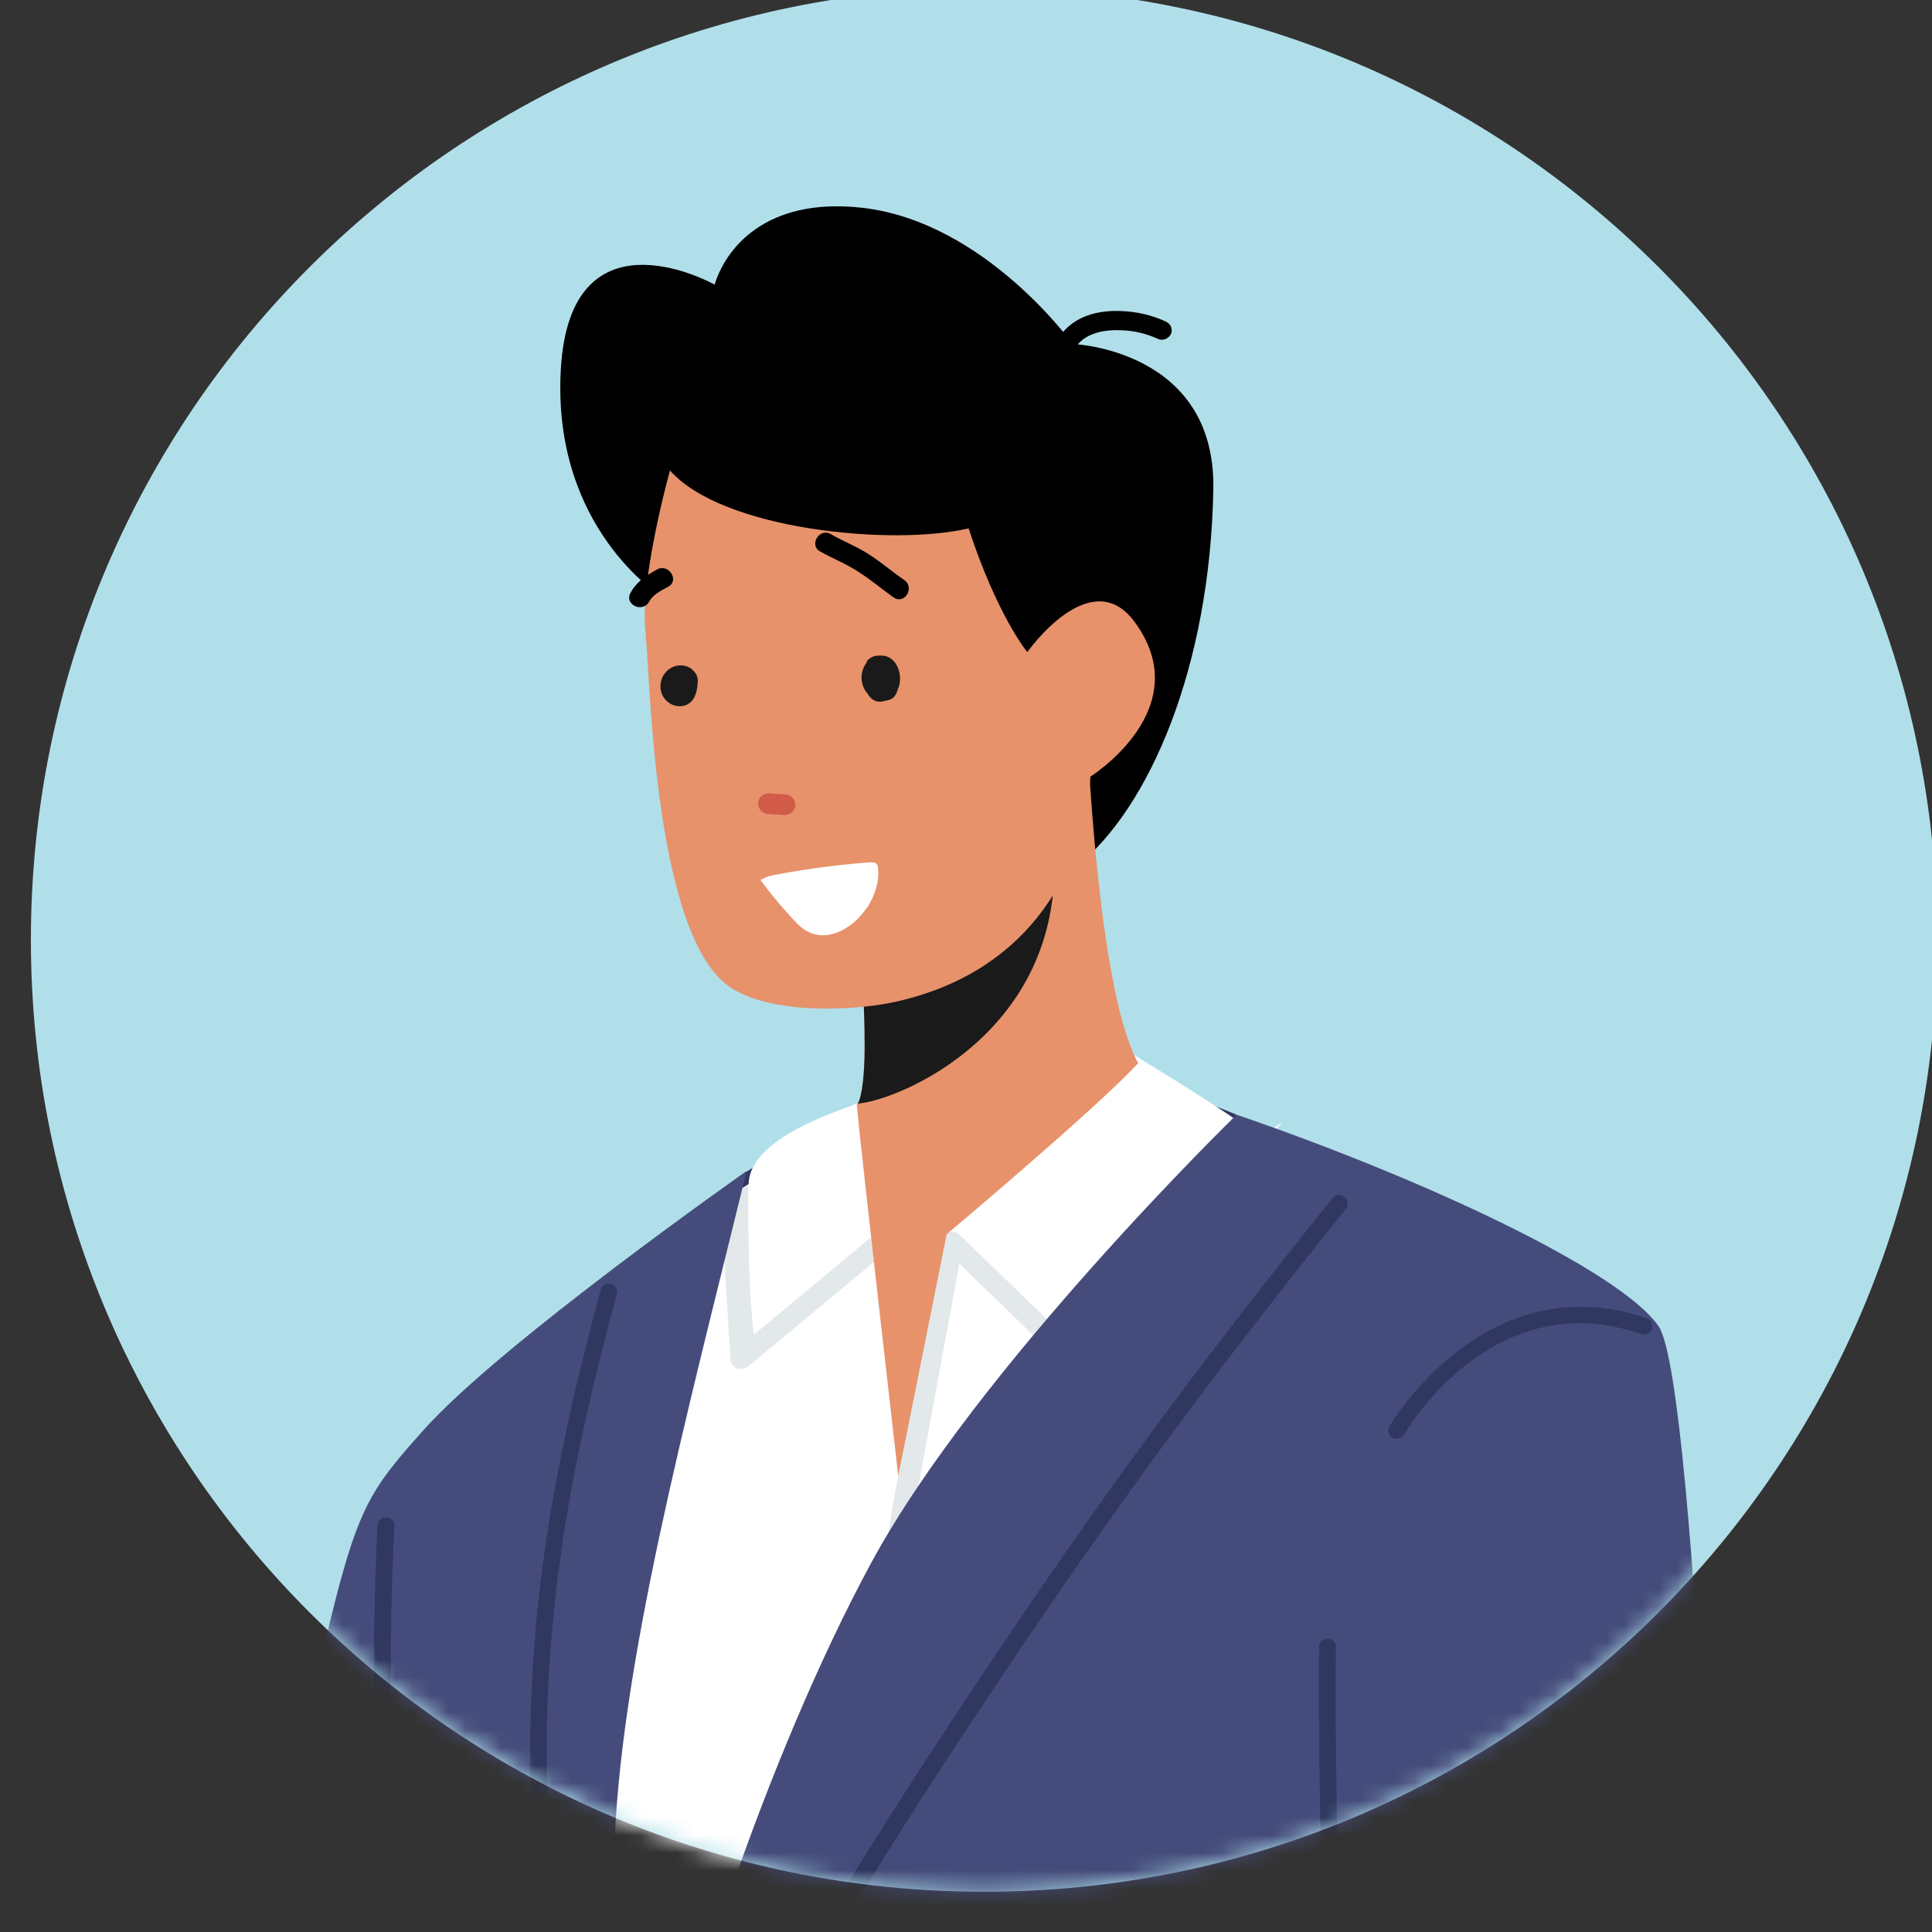
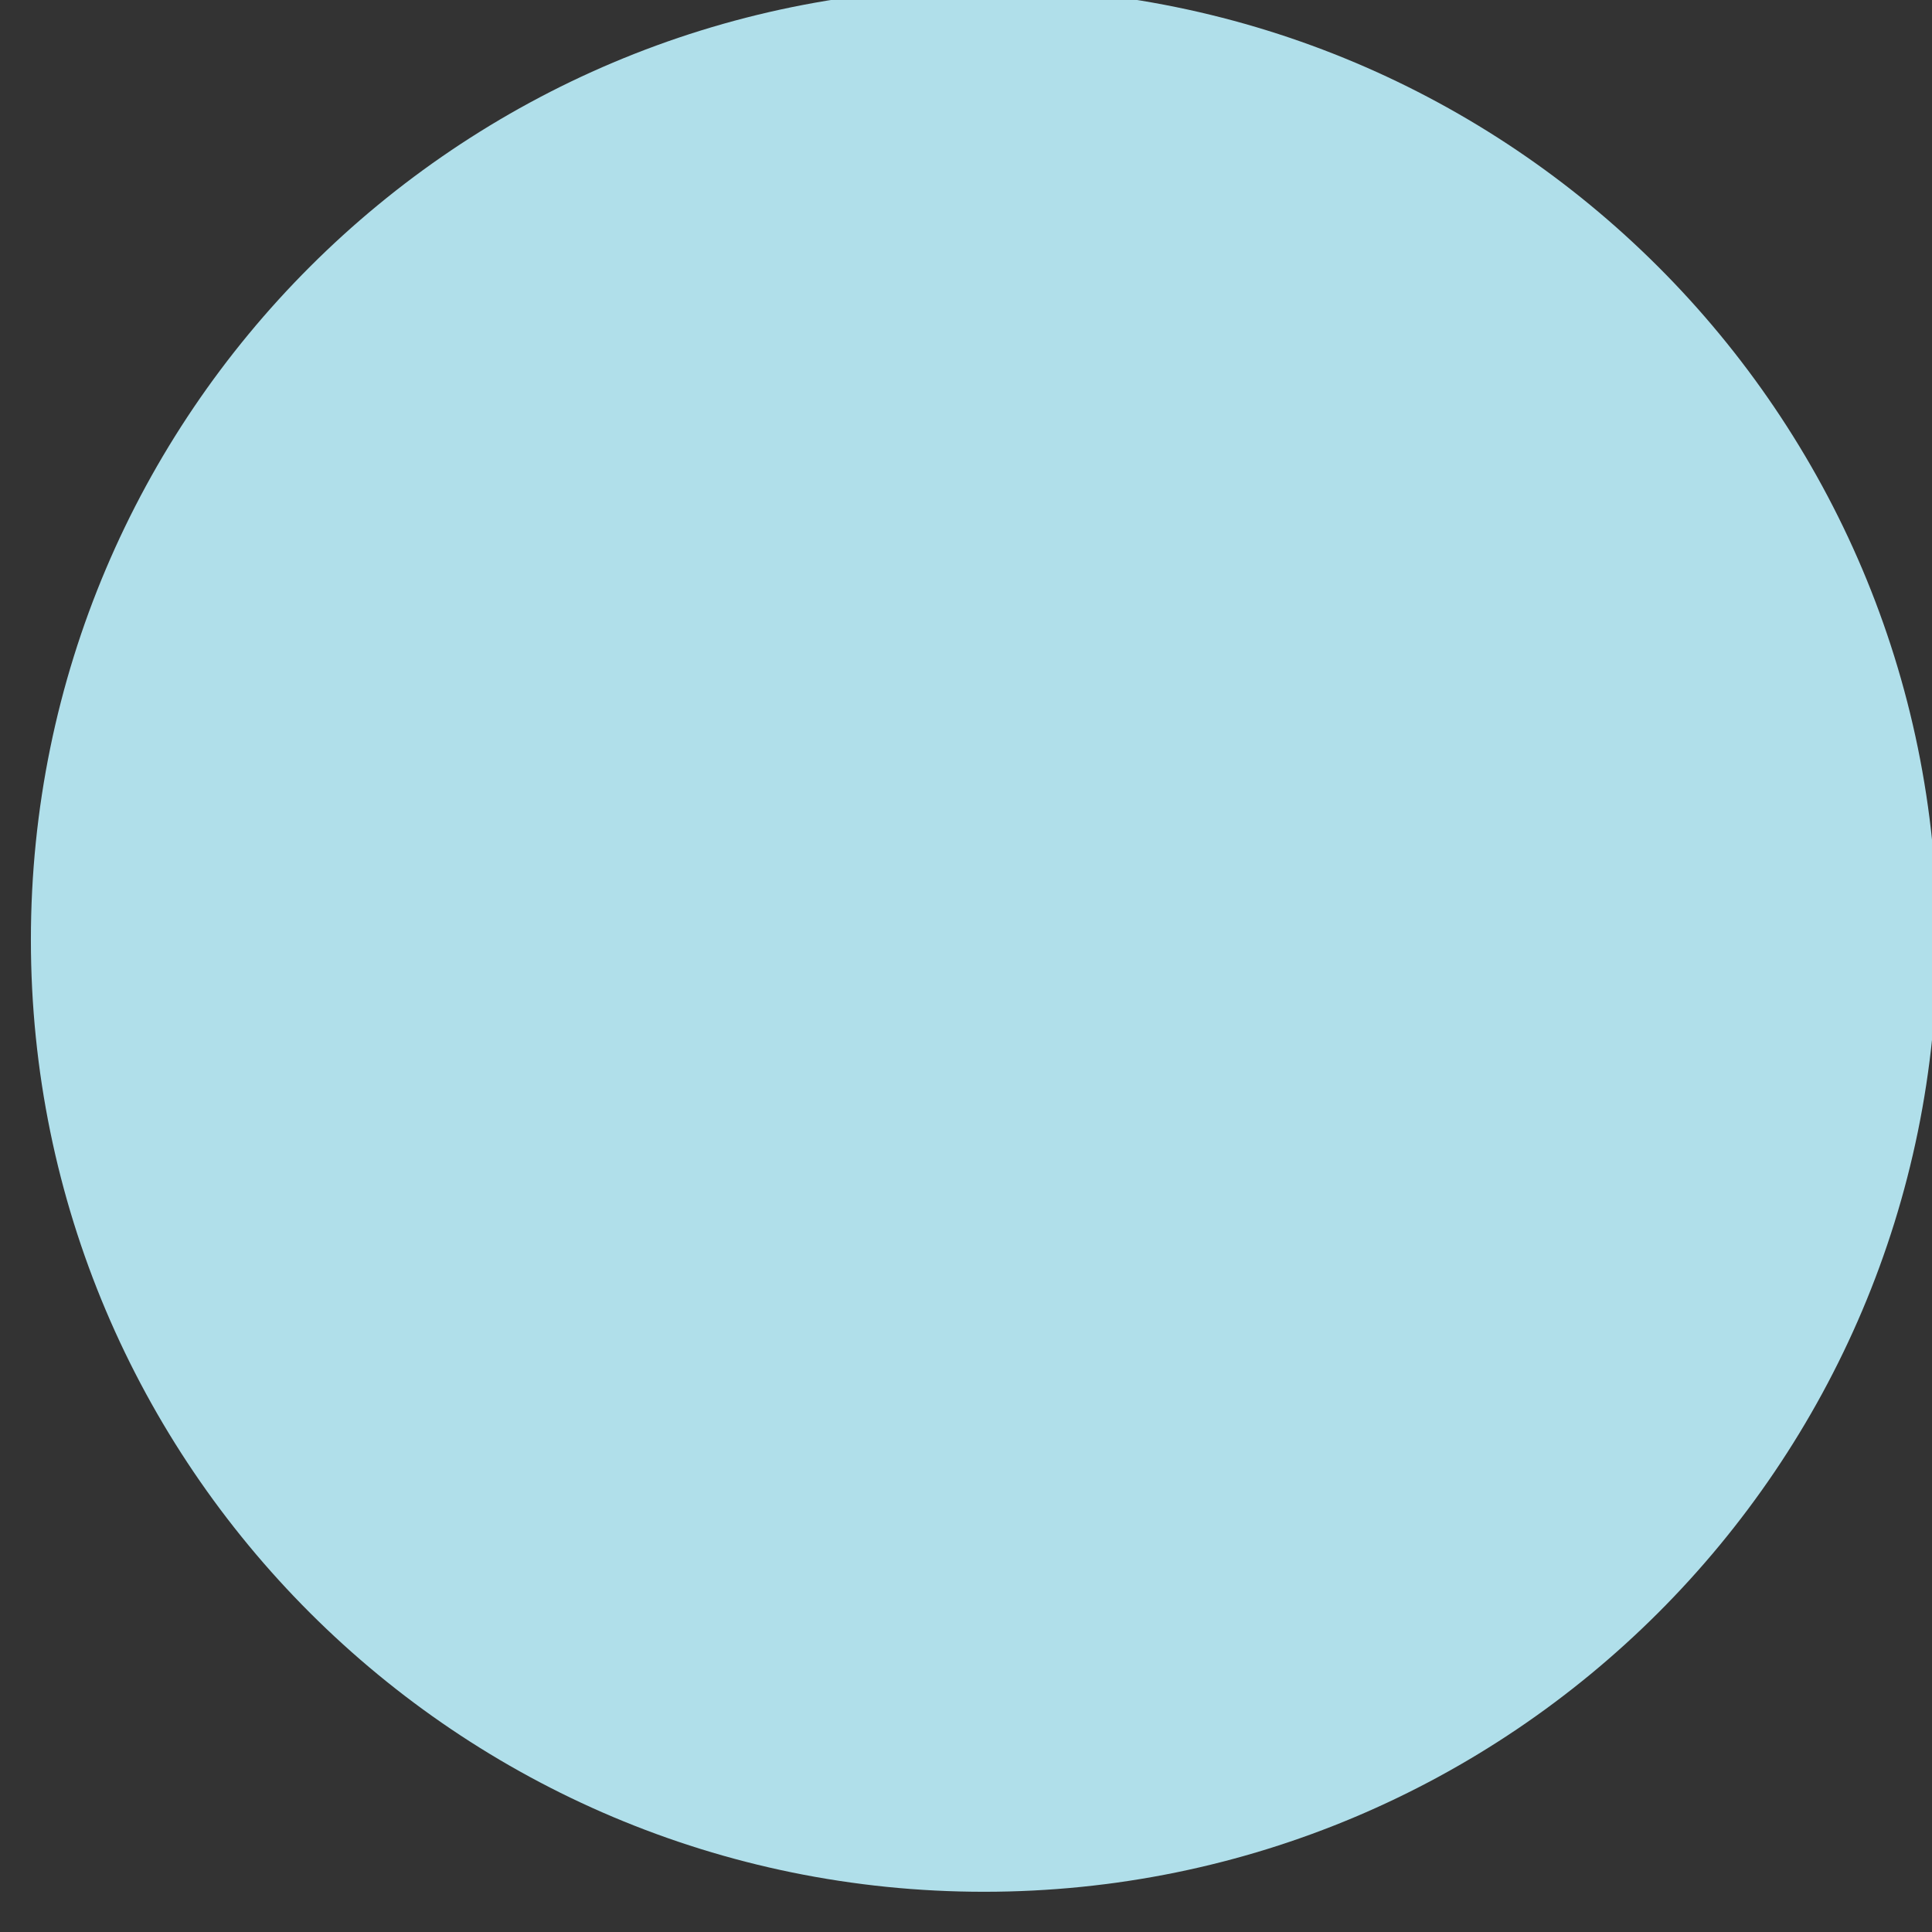
<svg xmlns="http://www.w3.org/2000/svg" width="110" height="110" viewBox="0 0 110 110" fill="none">
  <rect x="0" y="0" width="110" height="110" fill="#333333" stroke="none" />
  <g clip-path="url(#clip0_8025_155750)">
    <path d="M56.028 107.71C86.001 107.71 110.298 83.442 110.298 53.507C110.298 23.571 86.001 -0.696 56.028 -0.696C26.056 -0.696 1.759 23.571 1.759 53.507C1.759 83.442 26.056 107.71 56.028 107.71Z" fill="#B0DFEA" />
    <mask id="mask0_8025_155750" style="mask-type:luminance" maskUnits="userSpaceOnUse" x="1" y="-1" width="110" height="109">
-       <path d="M56.028 107.71C86.001 107.71 110.298 83.442 110.298 53.507C110.298 23.571 86.001 -0.696 56.028 -0.696C26.056 -0.696 1.759 23.571 1.759 53.507C1.759 83.442 26.056 107.71 56.028 107.71Z" fill="white" />
-     </mask>
+       </mask>
    <g mask="url(#mask0_8025_155750)">
      <path d="M70.392 63.461C56.224 57.449 42.583 66.642 42.133 66.955C41.664 67.287 35.509 80.754 35.938 82.16C36.368 83.584 63.552 91.333 64.842 89.733C66.132 88.132 70.392 63.441 70.392 63.441V63.461Z" fill="#303760" />
-       <path d="M34.14 102.791C34.14 102.791 34.179 102.849 34.179 102.888C36.857 108.022 37.248 122.134 38.283 128.028C46.648 175.4 51.064 105.953 51.26 105.972C51.416 105.992 51.592 106.011 51.748 106.011C51.983 106.011 52.237 106.05 52.471 106.07H52.491C52.725 106.07 52.94 106.07 53.175 106.07C58.666 105.816 64.079 99.258 68.457 94.222C69.512 93.012 70.489 91.899 71.408 90.982C75.942 86.415 79.186 79.759 81.414 73.474C81.707 72.635 82 71.815 82.254 70.995C81.726 70.644 81.121 70.273 80.437 69.902C80.437 69.902 80.397 69.882 80.378 69.882C79.987 69.648 79.557 69.433 79.127 69.199C76 67.54 72.405 65.959 72.014 65.725C71.721 65.549 71.506 65.413 71.506 65.413C71.506 65.413 72.698 64.398 72.971 63.89L71.838 64.788C69.434 62.992 64.978 60.338 64.412 59.967C62.77 60.162 61.129 60.396 59.507 60.709C56.575 61.275 53.663 61.977 50.771 62.758C50.107 62.934 48.954 62.739 48.934 62.758C48.7 62.992 42.68 64.554 42.622 67.423C42.622 67.423 42.622 67.423 42.583 67.443C42.465 67.521 41.918 67.853 41.156 68.302C39.788 69.141 38.401 70.097 37.228 70.878C37.091 70.975 36.955 71.073 36.818 71.151C36.739 71.21 36.681 71.249 36.603 71.288C35.997 71.698 35.469 72.029 35.059 72.225C36.095 78.763 31.131 96.74 34.121 102.752L34.14 102.791Z" fill="white" />
      <path d="M41.156 68.321C41.195 72.44 41.606 77.085 41.586 77.319C41.586 77.553 41.703 77.788 41.918 77.885C41.997 77.924 42.094 77.944 42.172 77.944C42.309 77.944 42.466 77.905 42.583 77.807L49.833 71.796L50.204 71.503C50.459 71.288 50.498 70.917 50.283 70.663C50.126 70.468 49.872 70.41 49.657 70.468C49.579 70.488 49.501 70.527 49.423 70.585L42.915 75.992C42.661 73.826 42.583 70.546 42.602 67.482C42.485 67.56 41.938 67.892 41.176 68.341L41.156 68.321Z" fill="#E3E8EA" />
      <path d="M69.825 67.775C67.812 70.917 65.311 74.821 62.594 78.685C62.497 78.822 62.321 78.92 62.145 78.939C61.969 78.939 61.793 78.9 61.656 78.763L54.621 71.952L51.983 86.278C51.983 86.786 49.774 100.859 50.068 108.1C49.657 108.08 49.247 108.041 48.836 108.002C48.543 100.449 50.752 86.259 50.752 86.181C50.752 86.161 50.752 86.122 50.752 86.103L53.605 70.624C53.644 70.41 53.8 70.234 54.015 70.156C54.23 70.097 54.465 70.156 54.621 70.293L61.969 77.397C64.51 73.747 66.855 70.097 68.77 67.13C69.258 66.369 69.727 65.647 70.138 65.003C70.314 64.73 70.704 64.632 70.978 64.827C71.271 65.003 71.349 65.374 71.154 65.667C70.743 66.311 70.275 67.033 69.786 67.794L69.825 67.775Z" fill="#E3E8EA" />
      <path d="M37.639 33.949C37.639 33.949 31.404 30.065 31.932 21.008C32.46 11.951 40.101 15.875 40.687 16.206C41.293 14.216 43.54 11.19 49.13 11.834C56.106 12.654 61.07 19.583 61.07 19.583C61.07 19.583 69.219 19.876 69.082 27.84C68.907 37.95 65.448 46.05 61.226 49.388C59.096 51.086 37.639 33.929 37.639 33.929V33.949Z" fill="black" />
-       <path d="M64.802 60.533C62.965 62.524 57.552 67.189 53.898 70.273L51.142 84.033C51.142 84.033 49.071 65.959 48.816 63.266C48.816 63.149 48.797 63.012 48.777 62.875C48.797 62.856 48.816 62.836 48.836 62.817C48.875 62.778 48.914 62.719 48.914 62.68C49.168 61.958 49.246 60.514 49.227 59.186C49.227 58.308 49.188 57.488 49.168 56.922C49.149 56.493 61.754 38.614 61.754 38.614C61.754 38.614 62.223 55.849 64.802 60.533Z" fill="#E7926B" />
      <path d="M48.836 62.817C48.836 62.817 48.914 62.719 48.914 62.68C49.168 61.958 49.246 60.514 49.227 59.186C49.227 58.308 49.188 57.488 49.168 56.922L49.715 56.473C49.774 56.142 49.891 55.81 50.008 55.419C50.126 54.97 50.243 54.443 50.184 53.78C50.184 53.78 50.184 53.76 50.184 53.741C53.116 50.423 56.262 46.851 58.216 46.48C58.568 46.421 58.881 46.441 59.135 46.597C59.623 46.87 59.975 47.514 60.014 48.666C60.464 58.757 51.22 62.661 48.816 62.836L48.836 62.817Z" fill="#1A1A1A" />
      <path d="M60.171 22.433C60.171 22.433 60.249 22.433 60.308 22.433C60.601 22.394 60.816 22.12 60.777 21.808C60.777 21.808 60.601 20.442 61.402 19.564C61.91 19.017 62.711 18.763 63.806 18.802C64.568 18.822 65.271 18.998 65.916 19.29C66.19 19.427 66.522 19.29 66.659 19.037C66.796 18.763 66.659 18.431 66.385 18.314C65.604 17.944 64.744 17.748 63.845 17.709C62.418 17.651 61.304 18.041 60.581 18.841C59.448 20.091 59.682 21.886 59.682 21.964C59.721 22.218 59.936 22.413 60.171 22.433Z" fill="black" />
      <path d="M36.759 36.213C37.013 38.009 37.13 52.082 41.097 55.829C43.188 57.801 48.367 57.586 50.791 57.078C58.256 55.517 61.637 49.974 62.086 44.216C62.086 44.216 68.261 40.351 64.588 35.393C62.086 32.017 58.49 37.13 58.49 37.13C58.49 37.13 56.79 35.081 55.148 30.084C50.83 31.099 41.136 30.182 38.147 26.786C38.147 26.786 36.329 33.266 36.779 36.213H36.759Z" fill="#E7926B" />
      <path d="M49.325 37.677C49.501 37.462 49.735 37.326 50.009 37.326C50.048 37.326 50.068 37.326 50.107 37.326C50.107 37.326 50.126 37.326 50.146 37.326C50.146 37.326 50.165 37.326 50.185 37.326C51.103 37.326 51.475 38.555 51.103 39.278C51.064 39.453 50.986 39.609 50.849 39.727C50.712 39.844 50.536 39.883 50.361 39.902C50.361 39.902 50.341 39.902 50.322 39.922C49.892 40.039 49.579 39.824 49.383 39.473C48.954 39.004 48.934 38.184 49.383 37.677H49.325Z" fill="#1A1A1A" />
      <path d="M37.814 38.399C38.147 37.872 38.87 37.716 39.378 38.087C39.417 38.126 39.456 38.165 39.495 38.204C39.632 38.341 39.71 38.497 39.73 38.692C39.73 38.712 39.73 38.731 39.73 38.751C39.73 38.751 39.73 38.751 39.73 38.77C39.71 39.121 39.671 39.453 39.495 39.766C39.143 40.351 38.342 40.331 37.912 39.863C37.521 39.453 37.521 38.829 37.814 38.38V38.399Z" fill="#1A1A1A" />
      <path d="M43.169 45.719C43.169 45.406 43.482 45.153 43.794 45.172C44.107 45.192 44.42 45.211 44.732 45.231C45.045 45.25 45.299 45.523 45.28 45.855C45.28 46.168 44.967 46.421 44.654 46.402C44.342 46.382 44.029 46.363 43.716 46.343C43.404 46.324 43.15 46.05 43.169 45.719Z" fill="#D25C48" />
      <path d="M47.312 30.416C48.015 30.826 48.797 31.119 49.481 31.568C50.184 32.017 50.81 32.563 51.494 33.032C52.1 33.461 51.494 34.456 50.868 34.008C50.184 33.52 49.559 32.992 48.855 32.544C48.172 32.095 47.409 31.802 46.686 31.392C46.041 31.021 46.667 30.026 47.312 30.416Z" fill="black" />
      <path d="M35.899 33.754C36.251 33.109 36.779 32.778 37.404 32.426C38.049 32.056 38.713 33.032 38.049 33.402C37.639 33.636 37.189 33.832 36.955 34.261C36.583 34.925 35.528 34.417 35.899 33.754Z" fill="black" />
      <path d="M49.364 51.691C49.813 51.008 50.087 50.149 49.989 49.407C49.989 49.329 49.97 49.251 49.911 49.193C49.833 49.095 49.676 49.095 49.54 49.095C47.781 49.232 46.042 49.447 44.302 49.778C43.951 49.837 43.599 49.915 43.306 50.11C43.951 50.989 44.654 51.828 45.416 52.608C46.452 53.663 47.781 53.311 48.797 52.355C48.992 52.16 49.188 51.925 49.364 51.672V51.691Z" fill="white" />
      <path d="M42.505 66.701C39.045 80.813 35.235 95.042 34.961 105.718C34.688 116.395 37.013 126.057 37.209 128.536C37.384 131.014 35.039 154.964 34.043 164.645C33.066 174.326 30.427 189.433 28.61 192.713C26.792 195.992 20.109 193.201 19.835 192.713C19.562 192.225 25.366 154.788 25.366 154.788C25.366 154.788 18.428 154.925 15.634 152.875C12.839 150.845 8.891 143.292 9.888 136.558C10.865 129.824 11.373 124.027 15.809 105.094C20.246 86.161 19.738 86.317 24.135 81.398C28.532 76.48 42.524 66.662 42.524 66.662L42.505 66.701Z" fill="#454C7B" />
      <path d="M70.391 63.461C80.886 67.052 92.201 72.303 94.429 75.504C96.656 78.724 98.142 123.773 98.748 137.319C99.353 150.865 93.432 170.676 92.338 176.59C91.224 182.504 87.53 199.251 87.53 199.251C87.53 199.251 84.814 195.426 79.146 192.732C73.479 190.019 67.753 191.015 67.753 191.015C67.753 191.015 56.223 193.728 51.552 192.615C46.862 191.503 41.312 177.352 38.791 165.523C36.27 153.695 37.364 125.627 37.99 120.709C38.615 115.79 43.579 100.117 49.598 88.991C55.617 77.866 70.411 63.461 70.411 63.461H70.391Z" fill="#454C7B" />
      <path d="M79.518 81.925C79.518 81.925 79.361 81.906 79.283 81.867C79.049 81.73 78.971 81.438 79.107 81.203C79.166 81.106 84.599 71.912 93.745 75.055C93.999 75.133 94.136 75.426 94.038 75.66C93.96 75.914 93.666 76.05 93.432 75.953C85.048 73.064 80.163 81.301 79.948 81.672C79.85 81.828 79.694 81.906 79.537 81.906L79.518 81.925Z" fill="#303760" />
      <path d="M68.673 190.39C68.673 190.39 68.594 190.39 68.575 190.39C68.321 190.331 68.145 190.078 68.204 189.824C68.243 189.609 73.031 167.729 74.125 163.103C75.2 158.594 76.587 143.565 76.216 134.294L76.099 131.366C75.689 121.431 75.004 104.782 75.102 93.773C75.102 93.5 75.317 93.305 75.591 93.305C75.864 93.305 76.079 93.519 76.06 93.793C75.942 104.782 76.646 121.411 77.056 131.346L77.174 134.274C77.545 143.623 76.157 158.77 75.063 163.337C73.969 167.963 69.2 189.824 69.142 190.039C69.083 190.273 68.888 190.409 68.673 190.409V190.39Z" fill="#303760" />
      <path d="M37.99 126.369C37.873 126.369 37.736 126.33 37.658 126.233C37.482 126.057 37.462 125.764 37.658 125.569C37.775 125.413 38.322 124.417 39.006 123.188C41.41 118.855 46.413 109.837 52.921 99.902C62.047 85.946 68.007 78.002 75.864 68.224C76.039 68.009 76.333 67.989 76.547 68.145C76.763 68.321 76.782 68.614 76.626 68.829C68.809 78.588 62.848 86.512 53.741 100.429C47.273 110.325 42.27 119.323 39.866 123.656C38.713 125.725 38.498 126.096 38.361 126.233C38.264 126.33 38.147 126.369 38.029 126.369H37.99Z" fill="#303760" />
      <path d="M36.388 127.833C36.193 127.833 36.017 127.716 35.939 127.521C35.88 127.384 30.721 113.819 30.271 103.864C29.763 92.583 31.483 83.546 34.2 73.435C34.278 73.181 34.532 73.025 34.786 73.103C35.04 73.181 35.196 73.435 35.118 73.689C32.402 83.702 30.701 92.661 31.209 103.825C31.659 113.624 36.76 127.052 36.818 127.17C36.916 127.423 36.779 127.697 36.545 127.794C36.486 127.814 36.427 127.833 36.369 127.833H36.388Z" fill="#303760" />
-       <path d="M27.145 140.52C26.93 140.52 26.734 140.383 26.675 140.168C26.656 140.09 24.565 132.049 23.646 123.968C23.49 122.68 23.314 121.275 23.138 119.791C22.142 111.925 20.774 101.151 21.497 86.844C21.497 86.571 21.731 86.375 22.005 86.395C22.278 86.395 22.474 86.629 22.454 86.902C21.731 101.131 23.099 111.867 24.096 119.694C24.291 121.177 24.467 122.582 24.604 123.89C25.522 131.893 27.594 139.876 27.613 139.954C27.672 140.208 27.535 140.481 27.262 140.539C27.223 140.539 27.183 140.539 27.145 140.539V140.52Z" fill="#303760" />
+       <path d="M27.145 140.52C26.93 140.52 26.734 140.383 26.675 140.168C26.656 140.09 24.565 132.049 23.646 123.968C23.49 122.68 23.314 121.275 23.138 119.791C22.142 111.925 20.774 101.151 21.497 86.844C21.497 86.571 21.731 86.375 22.005 86.395C22.278 86.395 22.474 86.629 22.454 86.902C21.731 101.131 23.099 111.867 24.096 119.694C24.291 121.177 24.467 122.582 24.604 123.89C25.522 131.893 27.594 139.876 27.613 139.954C27.223 140.539 27.183 140.539 27.145 140.539V140.52Z" fill="#303760" />
    </g>
  </g>
  <defs>
    <clipPath id="clip0_8025_155750">
      <rect width="110" height="110" fill="white" />
    </clipPath>
  </defs>
</svg>